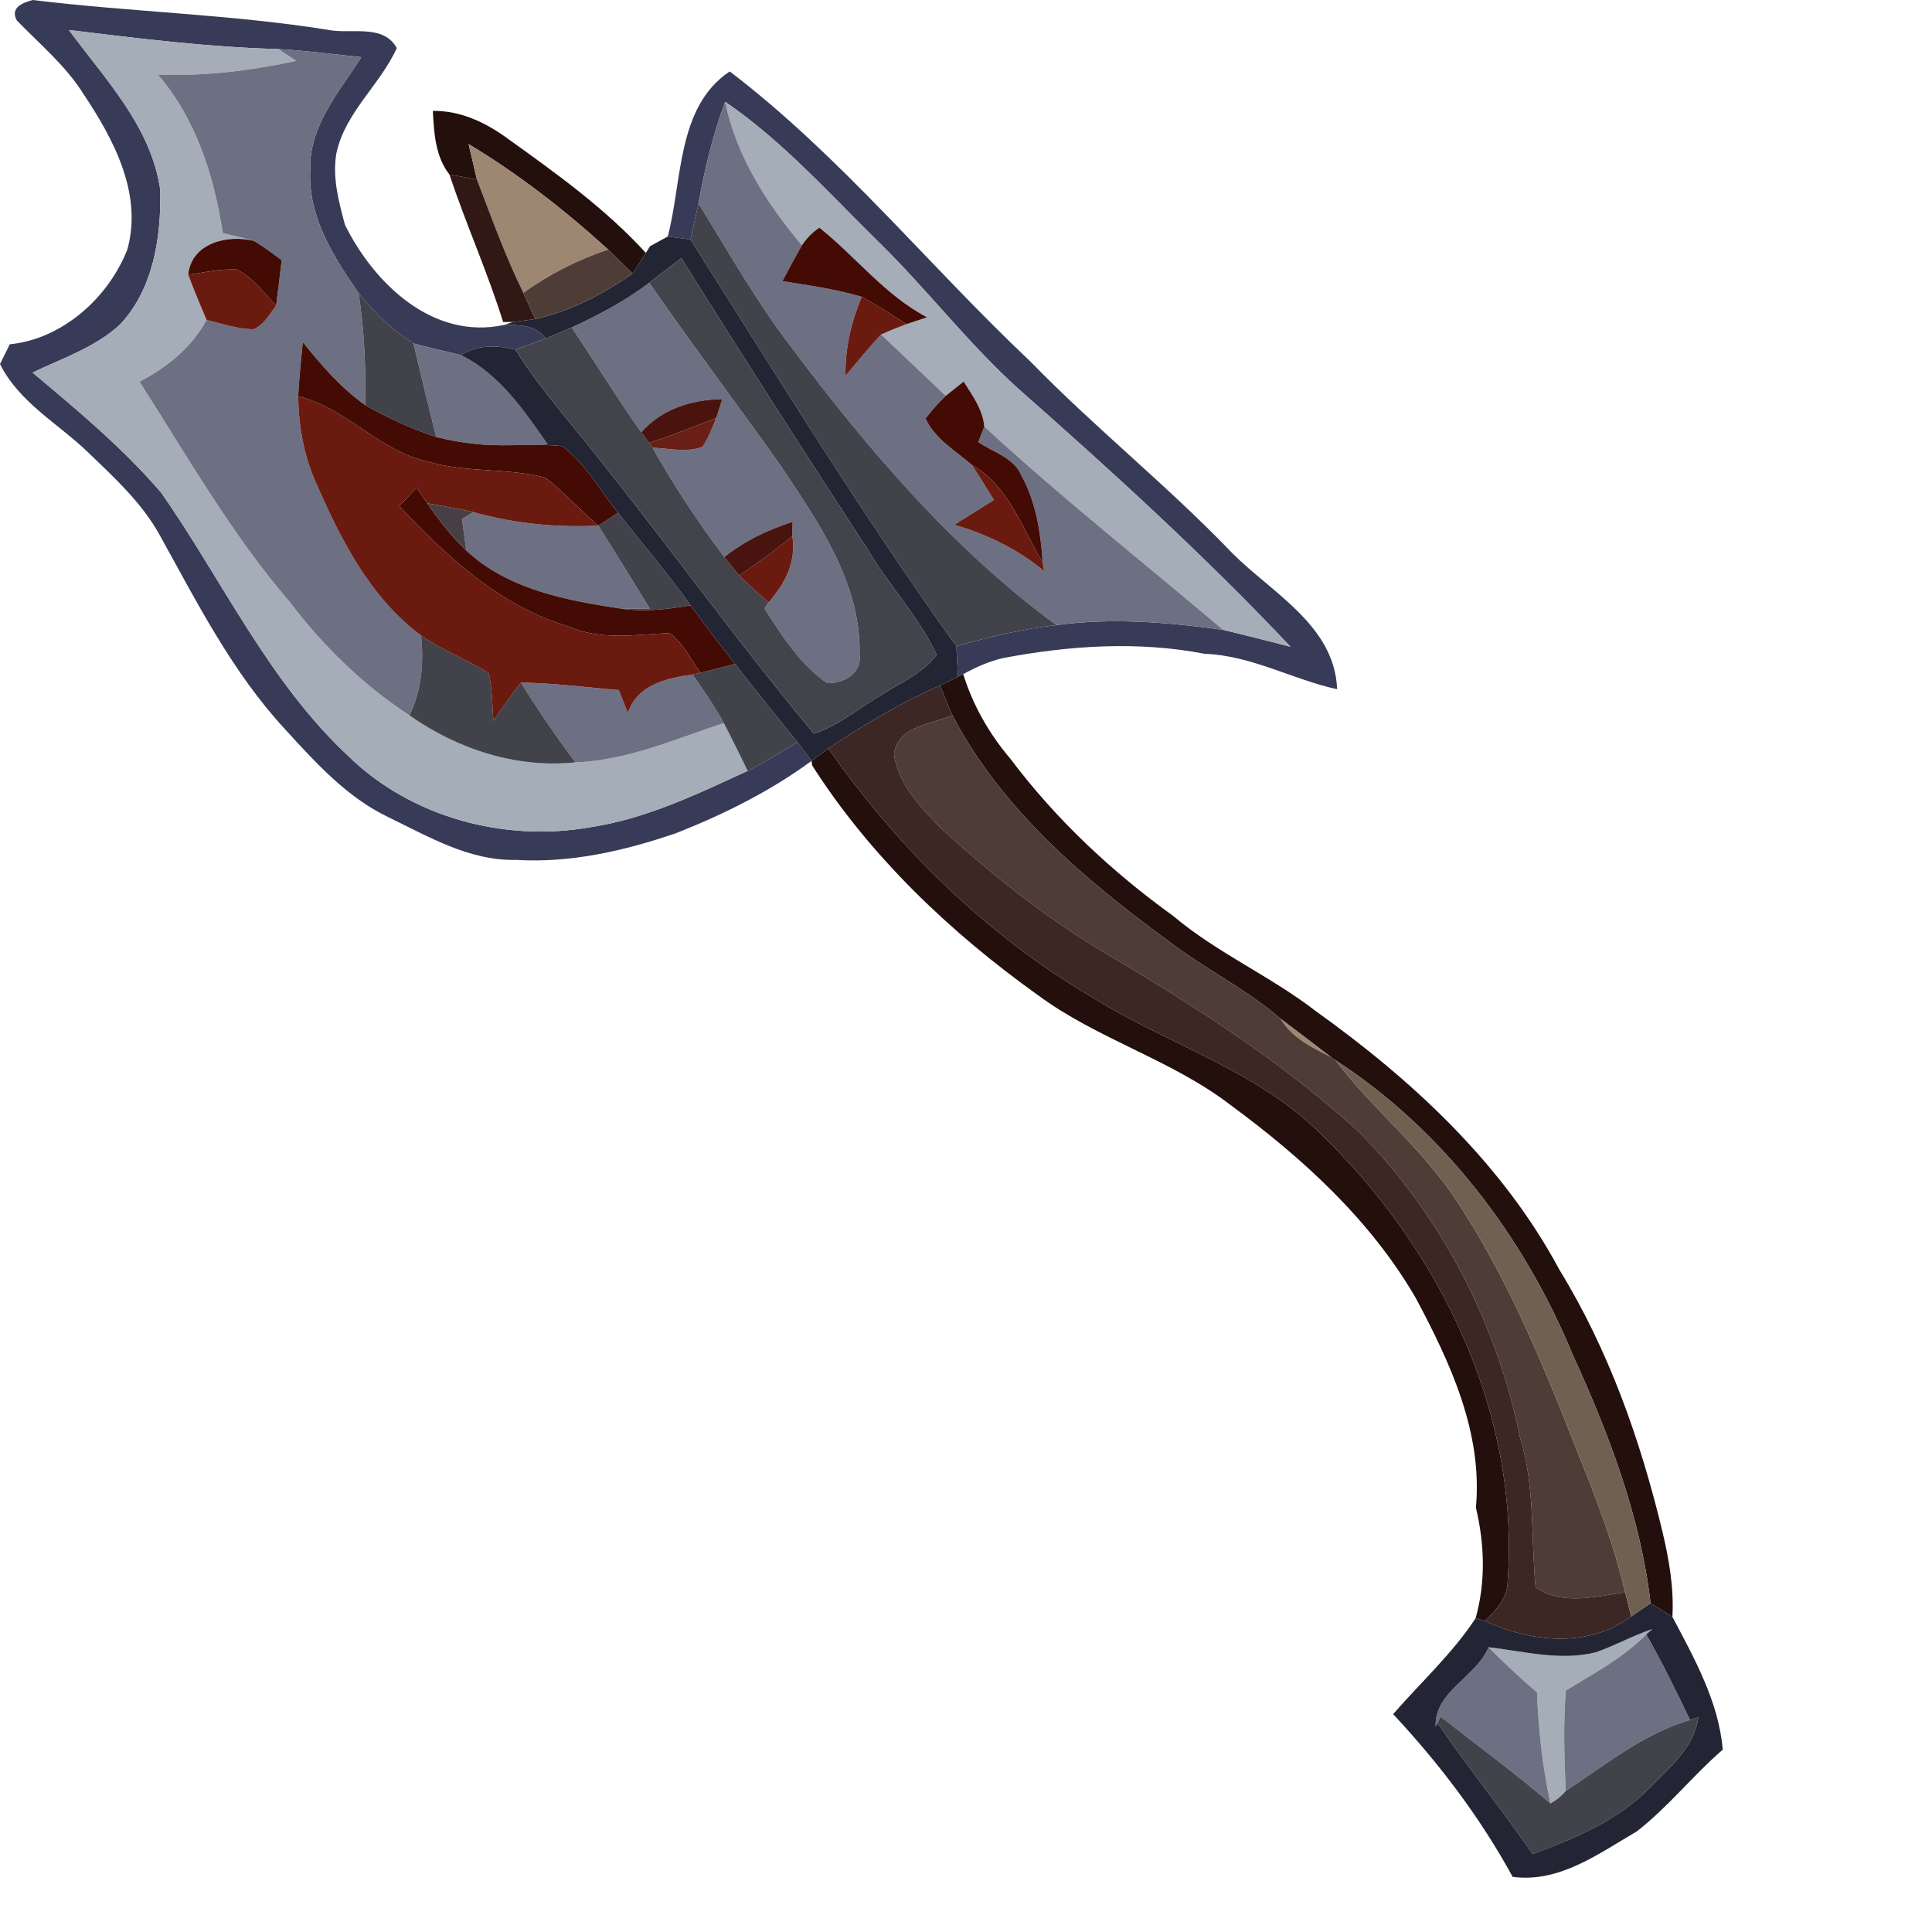
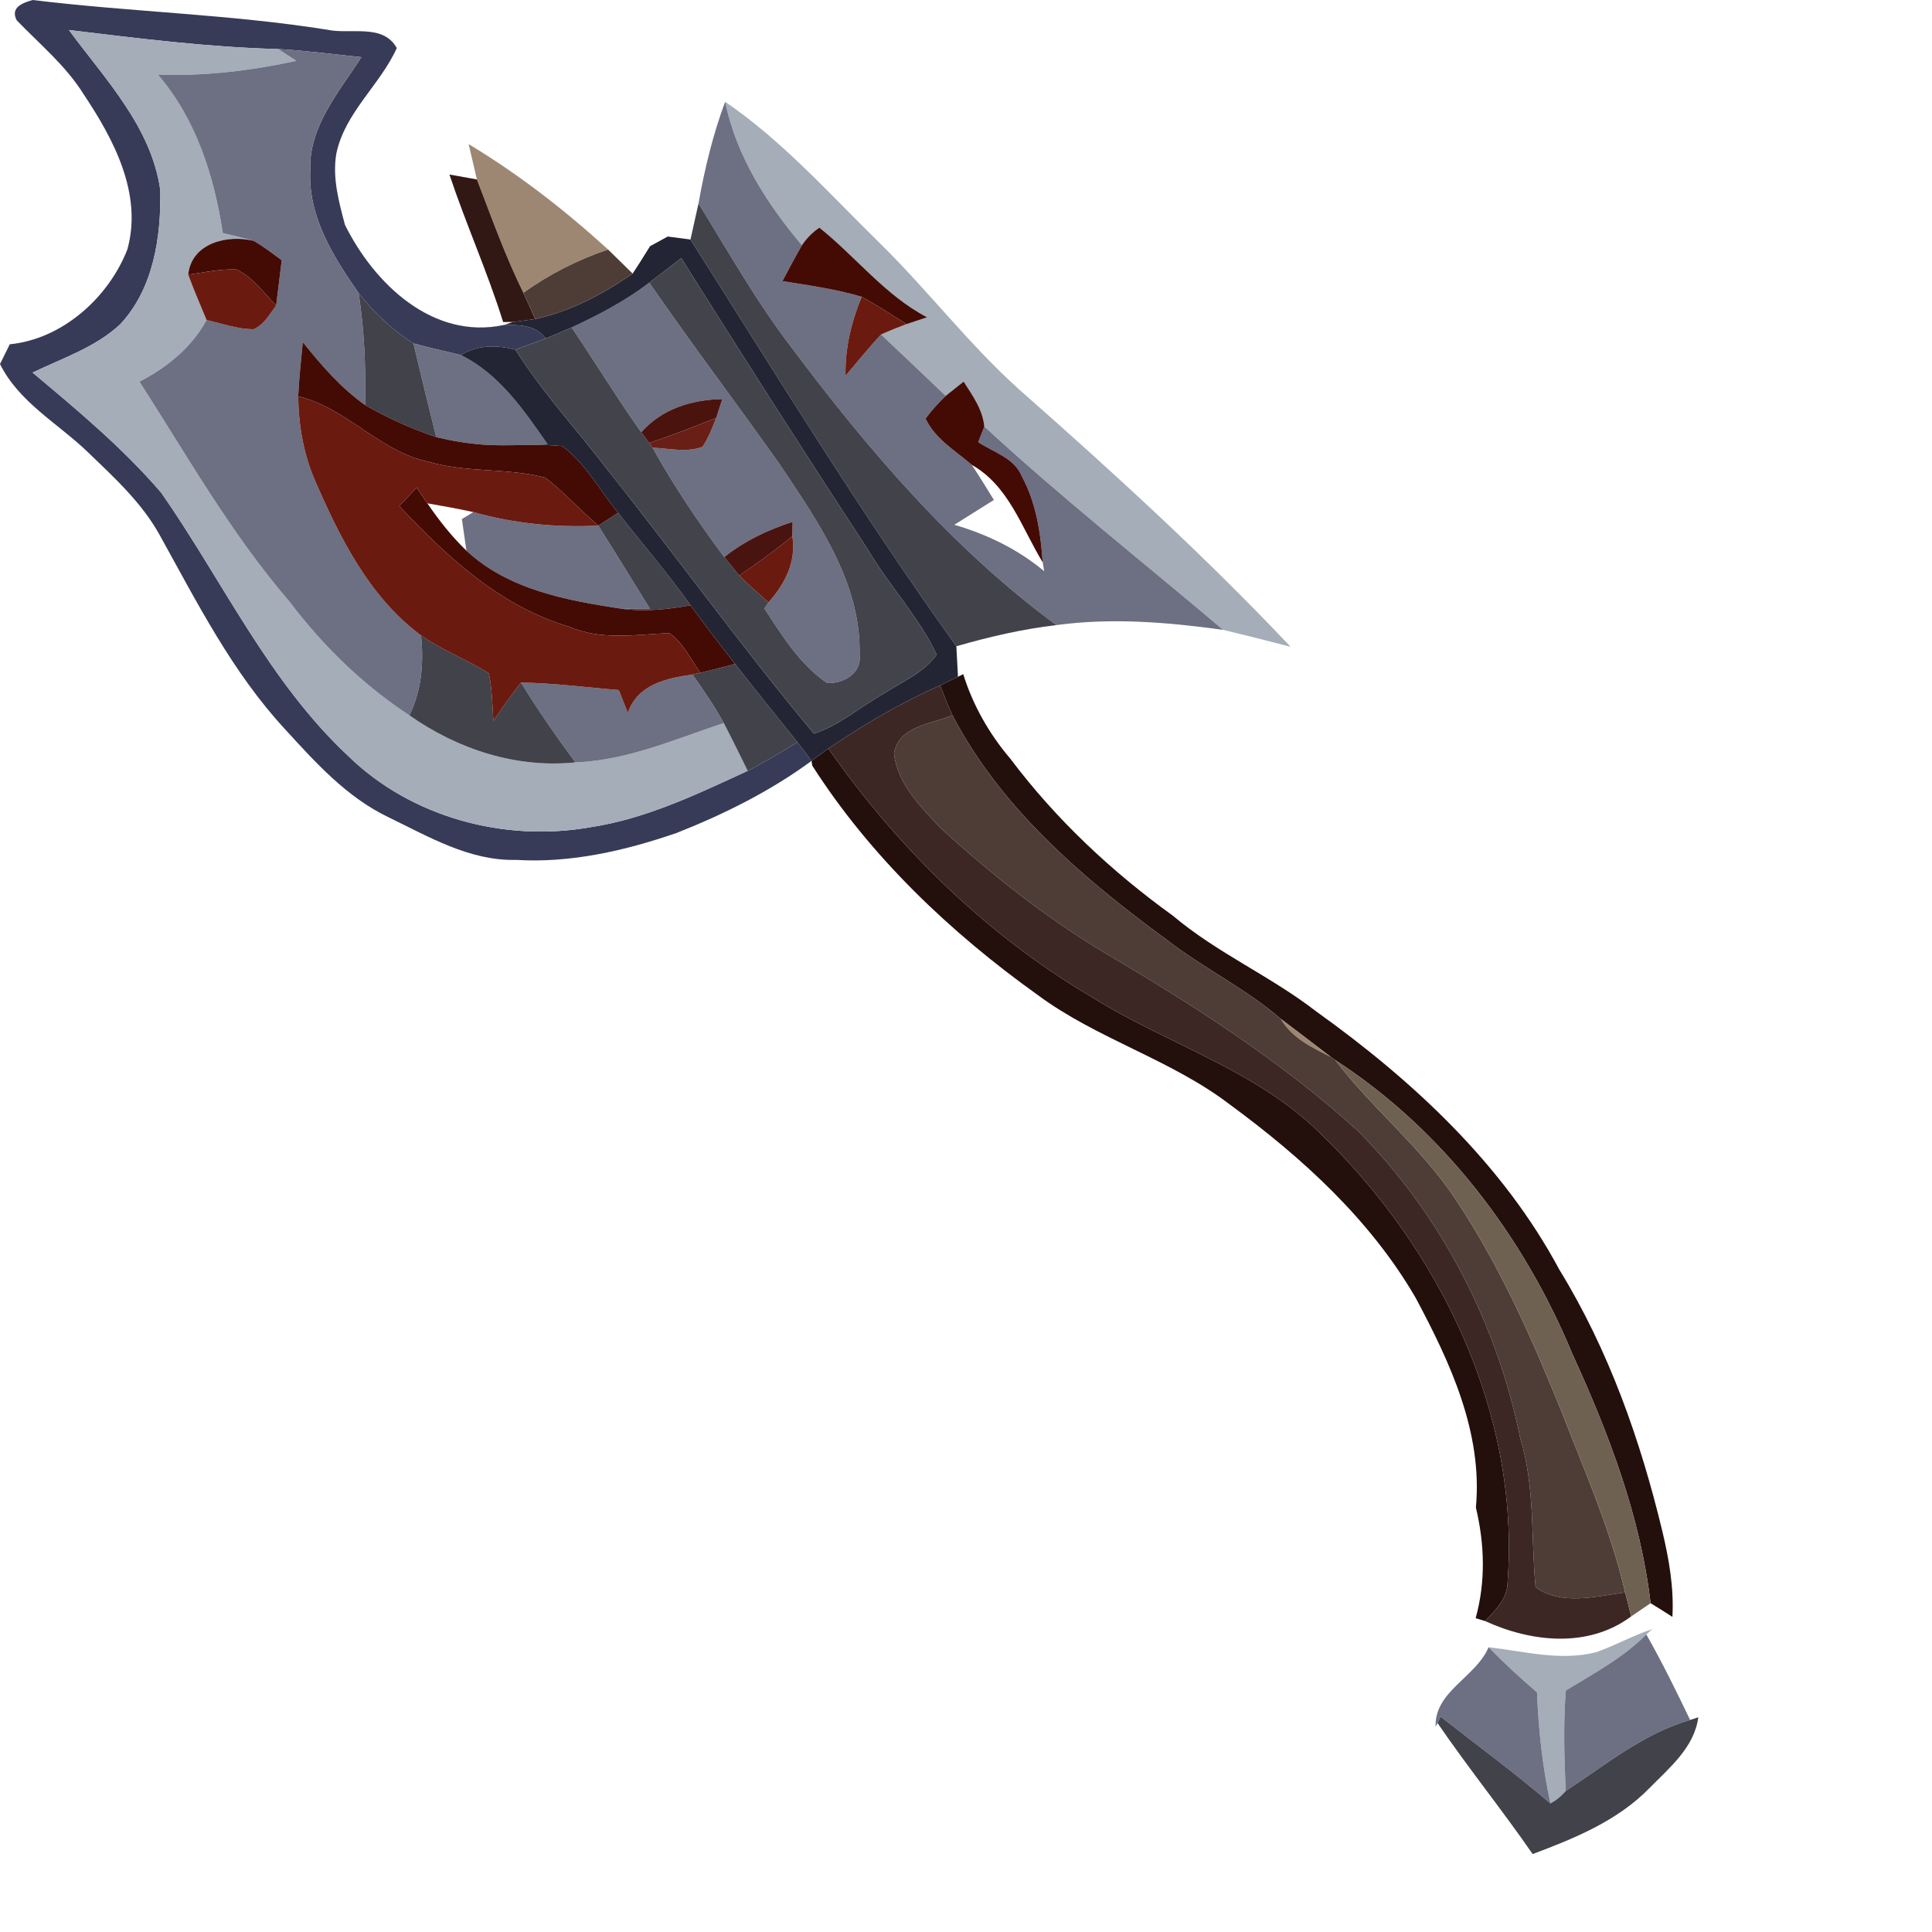
<svg xmlns="http://www.w3.org/2000/svg" version="1.1" id="Layer_1" x="0px" y="0px" width="256" height="256" viewBox="0 0 213.447 235.574" style="enable-background:new 0 0 213.447 235.574;" xml:space="preserve" preserveAspectRatio="xMinYMin meet">
  <style type="text/css">
	.st0{fill:#383B57;}
	.st1{fill:#A4ADB8;}
	.st2{fill:#6D6F82;}
	.st3{fill:#23100D;}
	.st4{fill:#9E8772;}
	.st5{fill:#321814;}
	.st6{fill:#41424A;}
	.st7{fill:#430B04;}
	.st8{fill:#242534;}
	.st9{fill:#4E3D37;}
	.st10{fill:#42434B;}
	.st11{fill:#6A1A0F;}
	.st12{fill:#4B130D;}
	.st13{fill:#691F16;}
	.st14{fill:#483F45;}
	.st15{fill:#49140F;}
	.st16{fill:#3C2724;}
	.st17{fill:#6F6151;}
</style>
  <g>
    <g id="_x23_383b57ff">
      <path class="st0" d="M2.04,2.48C1.22,0.91,2.75,0.35,3.98,0c11.95,1.46,24,1.73,35.91,3.62c2.79,0.62,6.82-0.8,8.49,2.24    c-2.02,4.49-6.33,7.86-7.37,12.87c-0.5,2.94,0.3,5.85,1.05,8.68c3.55,7.17,10.72,14.08,19.4,12.21c1.85-0.01,3.86-0.01,5.08,1.65    c-1.23,0.47-2.47,0.92-3.7,1.36c-2.27-0.57-4.6-0.61-6.64,0.67c-1.93-0.49-3.88-0.89-5.79-1.43c-2.58-1.62-4.8-3.75-6.68-6.13    c-3.09-4.44-6.19-9.35-5.9-14.99c-0.2-5.34,3.53-9.55,6.23-13.78c-3.38-0.35-6.75-0.8-10.14-0.99C25.37,5.76,16.88,4.68,8.4,3.66    c4.42,6,10.05,11.81,11.14,19.49c0.12,5.73-0.82,12.06-4.9,16.41c-3.01,2.8-7.02,4.11-10.67,5.87    c5.48,4.59,11.02,9.21,15.69,14.65c7.5,10.75,13.08,23.02,22.79,32.09c7.67,7.5,19.09,10.56,29.56,8.69    c6.77-1.02,13-4.03,19.16-6.87c2.08-1.07,4.07-2.29,6.07-3.49c0.58,0.74,1.15,1.5,1.71,2.28c-5.03,3.7-10.67,6.5-16.46,8.79    c-6.29,2.16-12.9,3.69-19.58,3.28c-5.66,0.14-10.68-2.85-15.6-5.23c-5.05-2.43-8.85-6.65-12.56-10.71    c-6.43-6.94-10.73-15.47-15.28-23.67c-2.19-3.97-5.58-7.04-8.8-10.15C7.04,51.61,2.32,49.05,0,44.39c0.3-0.6,0.89-1.81,1.19-2.41    c6.4-0.63,12.04-5.67,14.34-11.57c1.88-6.78-1.67-13.44-5.34-18.93C8.03,8.01,4.85,5.39,2.04,2.48z" />
-       <path class="st0" d="M81.42,28.84c1.79-6.77,1.09-15.84,7.56-20.13c13.56,10.34,24.32,23.74,36.68,35.39    c7.9,8.12,16.79,15.19,24.62,23.37c4.88,4.88,12.46,8.83,12.76,16.57c-5.45-1.19-10.46-4.12-16.15-4.32    c-8.13-1.57-16.46-1.01-24.54,0.51c-1.73,0.39-3.35,1.12-4.9,1.97l-0.64,0.32c-0.07-1.24-0.14-2.48-0.2-3.72    c4-1.15,8.06-2.1,12.2-2.58c6.76-0.92,13.6-0.35,20.33,0.58c2.75,0.66,5.49,1.35,8.22,2.06c-10.44-11.06-21.68-21.31-33.08-31.36    c-6.16-5.53-11.19-12.16-17.09-17.94c-6.06-5.93-11.73-12.34-18.77-17.15c-1.5,4.02-2.5,8.19-3.25,12.4    c-0.32,1.47-0.65,2.94-0.98,4.4C83.49,29.12,82.11,28.93,81.42,28.84z" />
    </g>
    <g id="_x23_a4adb8ff">
      <path class="st1" d="M8.4,3.66c8.48,1.02,16.97,2.1,25.52,2.32c0.74,0.48,1.48,0.96,2.22,1.44c-5.55,1.2-11.21,1.9-16.89,1.67    c4.66,5.41,6.86,12.38,7.92,19.33c1.27,0.3,2.54,0.59,3.79,0.95c-3.21-0.8-7.62,0.25-8.01,4.12c0.69,1.86,1.46,3.69,2.24,5.53    c-1.83,3.36-4.82,5.78-8.18,7.52c5.84,9.11,11.2,18.58,18.29,26.82c4.08,5.39,8.96,10.16,14.63,13.87    c5.88,4.13,13.01,6.47,20.23,5.73c6.33-0.24,12.18-2.84,18.09-4.8c1.01,1.92,1.95,3.88,2.92,5.83    c-6.16,2.84-12.39,5.85-19.16,6.87c-10.47,1.87-21.89-1.19-29.56-8.69c-9.71-9.07-15.29-21.34-22.79-32.09    C14.99,54.64,9.45,50.02,3.97,45.43c3.65-1.76,7.66-3.07,10.67-5.87c4.08-4.35,5.02-10.68,4.9-16.41    C18.45,15.47,12.82,9.66,8.4,3.66z" />
      <path class="st1" d="M88.42,12.41c7.04,4.81,12.71,11.22,18.77,17.15c5.9,5.78,10.93,12.41,17.09,17.94    c11.4,10.05,22.64,20.3,33.08,31.36c-2.73-0.71-5.47-1.4-8.22-2.06c-9.73-8.24-19.75-16.14-29.12-24.79    c-0.19-2.08-1.44-3.78-2.52-5.48c-0.55,0.44-1.64,1.31-2.19,1.74c-2.61-2.51-5.25-4.99-7.88-7.48c1.02-0.46,2.05-0.88,3.1-1.27    c0.63-0.21,1.89-0.63,2.51-0.83c-5.14-2.7-8.68-7.38-13.13-10.93c-0.85,0.57-1.55,1.28-2.13,2.15    C93.49,24.81,89.78,19.03,88.42,12.41z" />
      <path class="st1" d="M194.62,201.46c2.33-0.82,4.5-2.04,6.85-2.82l-0.73,0.65c-2.83,2.86-6.42,4.76-9.81,6.84    c-0.33,4.08-0.19,8.17-0.02,12.25c-0.53,0.63-1.15,1.13-1.86,1.52c-0.97-4.46-1.46-8.99-1.64-13.54c-2.04-1.77-4.03-3.58-5.9-5.51    C185.84,201.35,190.27,202.57,194.62,201.46z" />
    </g>
    <g id="_x23_6d6f82ff">
      <path class="st2" d="M33.92,5.98c3.39,0.19,6.76,0.64,10.14,0.99c-2.7,4.23-6.43,8.44-6.23,13.78c-0.29,5.64,2.81,10.55,5.9,14.99    c0.69,4.51,0.9,9.08,0.78,13.64c-2.96-2.09-5.34-4.85-7.59-7.67c-0.21,2.21-0.45,4.41-0.56,6.62c0.04,3.44,0.63,6.89,1.97,10.08    c3.08,7.08,6.65,14.35,13.01,19.07c0.35,3.33,0.07,6.7-1.41,9.75c-5.67-3.71-10.55-8.48-14.63-13.87    c-7.09-8.24-12.45-17.71-18.29-26.82c3.36-1.74,6.35-4.16,8.18-7.52c1.9,0.44,3.78,1.12,5.74,1.12c1.27-0.54,1.95-1.84,2.74-2.89    c0.24-1.84,0.45-3.69,0.68-5.52c-1.11-0.82-2.21-1.66-3.39-2.36c-1.25-0.36-2.52-0.65-3.79-0.95c-1.06-6.95-3.26-13.92-7.92-19.33    c5.68,0.23,11.34-0.47,16.89-1.67C35.4,6.94,34.66,6.46,33.92,5.98z" />
      <path class="st2" d="M85.17,24.81c0.75-4.21,1.75-8.38,3.25-12.4c1.36,6.62,5.07,12.4,9.36,17.5c-0.83,1.44-1.6,2.91-2.38,4.37    c3.24,0.52,6.52,0.96,9.67,1.91c-1.26,3.05-2.05,6.29-1.97,9.62c1.44-1.68,2.81-3.41,4.33-5.02c2.63,2.49,5.27,4.97,7.88,7.48    c-0.88,0.86-1.72,1.77-2.45,2.77c1.14,2.48,3.64,3.91,5.63,5.64c0.93,1.4,1.81,2.84,2.7,4.28c-1.61,1.01-3.22,2.02-4.83,3.03    c3.99,1.16,7.76,2.98,10.96,5.66l-0.18-1.08c-0.25-3.61-0.8-7.29-2.56-10.51c-0.91-2.25-3.45-2.9-5.3-4.15    c0.19-0.48,0.56-1.42,0.74-1.9c9.37,8.65,19.39,16.55,29.12,24.79c-6.73-0.93-13.57-1.5-20.33-0.58    c-12.68-9.32-23.01-21.44-32.39-33.97C92.21,36.74,88.81,30.69,85.17,24.81z" />
      <path class="st2" d="M69.7,39.93c3.31-1.53,6.56-3.25,9.47-5.46c5.16,7.49,10.66,14.74,15.92,22.17    c4.64,6.96,9.94,14.45,9.72,23.21c0.29,2.26-1.96,3.51-3.94,3.45c-3.33-2.27-5.51-5.79-7.67-9.11c0.13-0.18,0.38-0.55,0.51-0.74    c2-2.26,3.41-4.96,2.9-8.08l0.04-1.74c-3,0.96-5.87,2.32-8.34,4.3c-3.18-4.26-6.15-8.69-8.74-13.34c2.01,0.08,4.15,0.63,6.09-0.11    c0.72-1.09,1.2-2.31,1.67-3.52c0.18-0.57,0.55-1.73,0.74-2.3c-3.72,0.07-7.36,1.18-9.88,4.05C75.22,48.55,72.58,44.16,69.7,39.93z    " />
      <path class="st2" d="M50.41,41.87c1.91,0.54,3.86,0.94,5.79,1.43c4.68,2.3,7.69,6.73,10.58,10.89c-2.65,0.08-5.3,0.15-7.95,0.02    c-1.9-0.15-3.79-0.46-5.64-0.91C52.24,49.5,51.31,45.68,50.41,41.87z" />
      <path class="st2" d="M56.32,63.29c0.35-0.21,1.05-0.64,1.4-0.85c4.95,1.4,10.09,1.91,15.23,1.65c2.13,3.34,4.18,6.74,6.28,10.11    c-0.85,0.01-2.55,0.02-3.4,0.03c-6.66-1-13.87-2.32-18.96-7.09C56.69,65.86,56.5,64.57,56.32,63.29z" />
      <path class="st2" d="M63.53,83.23c3.98,0.05,7.95,0.59,11.92,0.91c0.37,0.92,0.73,1.85,1.1,2.78c1.21-3.46,4.64-4.21,7.89-4.67    c1.35,1.92,2.68,3.85,3.81,5.91c-5.91,1.96-11.76,4.56-18.09,4.8C67.82,89.8,65.58,86.58,63.53,83.23z" />
      <path class="st2" d="M190.93,206.13c3.39-2.08,6.98-3.98,9.81-6.84c1.93,3.4,3.65,6.9,5.34,10.43    c-5.66,1.64-10.32,5.48-15.17,8.66C190.74,214.3,190.6,210.21,190.93,206.13z" />
      <path class="st2" d="M175.05,210.55c-0.17-4.31,4.9-6.02,6.46-9.7c1.87,1.93,3.86,3.74,5.9,5.51c0.18,4.55,0.67,9.08,1.64,13.54    c-4.33-3.71-8.92-7.08-13.4-10.59c-0.09,0.19-0.28,0.58-0.37,0.78L175.05,210.55z" />
    </g>
    <g id="_x23_23100dff">
-       <path class="st3" d="M52.78,13.52c3.42-0.04,6.52,1.45,9.22,3.45c5.89,4.22,11.84,8.49,16.75,13.87    c-0.52,0.85-1.06,1.69-1.61,2.52c-1-0.98-1.99-1.96-2.99-2.93c-5.25-4.79-10.91-9.19-17.01-12.86c0.33,1.44,0.68,2.87,1.01,4.31    c-0.84-0.15-2.52-0.45-3.35-0.6C53.08,19.08,52.91,16.19,52.78,13.52z" />
      <path class="st3" d="M116.81,82.52l0.64-0.32c1.18,3.8,3.17,7.29,5.75,10.32c5.55,7.38,12.34,13.75,19.82,19.14    c5.37,4.54,11.91,7.36,17.46,11.66c11.78,8.43,22.75,18.6,29.66,31.5c6.02,9.81,9.88,20.76,12.56,31.91    c0.81,3.41,1.42,6.89,1.22,10.42c-0.88-0.57-1.77-1.13-2.66-1.67c-1.25-10.66-5.11-20.71-9.54-30.4    c-5.95-14.36-15.8-27.32-28.92-35.83c-0.13-0.09-0.38-0.27-0.51-0.36c-2.04-1.55-4.07-3.12-6.12-4.66    c-4.31-3.72-9.5-6.21-13.99-9.7c-10.17-7.45-20.13-15.98-26.05-27.32c-0.54-1.19-1.02-2.42-1.5-3.63    C115.36,83.23,116.08,82.87,116.81,82.52z" />
      <path class="st3" d="M98.95,92.78c0.51-0.38,1.55-1.13,2.06-1.51c8.46,12.13,19.33,22.77,32.11,30.3    c9.09,5.7,19.85,8.8,27.67,16.43c14.66,14.07,24.56,34.18,23.04,54.83c0.02,2.03-1.44,3.48-2.75,4.83l-1.15-0.35    c1.24-4.48,1.09-9.02,0.03-13.49c0.85-9.16-3.15-17.72-7.35-25.58c-5.54-9.54-13.85-17.1-22.66-23.57    c-7.2-5.5-16.15-7.96-23.42-13.35c-10.67-7.63-20.4-16.88-27.49-27.97L98.95,92.78z" />
    </g>
    <g id="_x23_9e8772ff">
      <path class="st4" d="M58.15,21.88c-0.33-1.44-0.68-2.87-1.01-4.31c6.1,3.67,11.76,8.07,17.01,12.86c-3.69,1.24-7.17,3-10.33,5.28    C61.61,31.23,59.94,26.53,58.15,21.88z" />
      <path class="st4" d="M162.29,128.89c-2.3-1.17-4.78-2.32-6.12-4.66C158.22,125.77,160.25,127.34,162.29,128.89z" />
    </g>
    <g id="_x23_321814ff">
      <path class="st5" d="M54.8,21.28c0.83,0.15,2.51,0.45,3.35,0.6c1.79,4.65,3.46,9.35,5.67,13.83c0.49,1.06,0.97,2.12,1.44,3.19    c-0.68,0.09-2.03,0.27-2.71,0.36l-1.2,0.01C59.45,33.17,56.82,27.34,54.8,21.28z" />
    </g>
    <g id="_x23_41424aff">
      <path class="st6" d="M85.17,24.81c3.64,5.88,7.04,11.93,11.25,17.44c9.38,12.53,19.71,24.65,32.39,33.97    c-4.14,0.48-8.2,1.43-12.2,2.58c-11.52-16.05-21.84-32.92-32.42-49.59C84.52,27.75,84.85,26.28,85.17,24.81z" />
      <path class="st6" d="M43.73,35.74c1.88,2.38,4.1,4.51,6.68,6.13c0.9,3.81,1.83,7.63,2.78,11.43c-3-1.03-5.93-2.32-8.68-3.92    C44.63,44.82,44.42,40.25,43.73,35.74z" />
      <path class="st6" d="M72.95,64.09c0.6-0.39,1.82-1.17,2.42-1.56c2.94,3.77,6.07,7.38,8.83,11.28c-2.76,0.49-5.58,0.81-8.37,0.42    c0.85-0.01,2.55-0.02,3.4-0.03C77.13,70.83,75.08,67.43,72.95,64.09z" />
      <path class="st6" d="M51.34,77.48c2.59,1.83,5.6,2.94,8.27,4.62c0.39,1.9,0.42,3.86,0.55,5.8c1.08-1.58,2.17-3.17,3.37-4.67    c2.05,3.35,4.29,6.57,6.63,9.73c-7.22,0.74-14.35-1.6-20.23-5.73C51.41,84.18,51.69,80.81,51.34,77.48z" />
      <path class="st6" d="M89.63,80.96c2.51,3.2,5.06,6.37,7.61,9.54c-2,1.2-3.99,2.42-6.07,3.49c-0.97-1.95-1.91-3.91-2.92-5.83    c-1.13-2.06-2.46-3.99-3.81-5.91c0.24-0.06,0.72-0.17,0.96-0.22C86.81,81.69,88.22,81.33,89.63,80.96z" />
      <path class="st6" d="M175.28,210.09c0.09-0.2,0.28-0.59,0.37-0.78c4.48,3.51,9.07,6.88,13.4,10.59c0.71-0.39,1.33-0.89,1.86-1.52    c4.85-3.18,9.51-7.02,15.17-8.66l1-0.33c-0.5,3.71-3.52,6.15-5.98,8.66c-3.88,3.97-9.12,6.11-14.22,8.02    C183.15,220.67,178.92,215.43,175.28,210.09z" />
    </g>
    <g id="_x23_430b04ff">
      <path class="st7" d="M97.78,29.91c0.58-0.87,1.28-1.58,2.13-2.15c4.45,3.55,7.99,8.23,13.13,10.93c-0.62,0.2-1.88,0.62-2.51,0.83    c-1.8-1.14-3.59-2.3-5.46-3.33c-3.15-0.95-6.43-1.39-9.67-1.91C96.18,32.82,96.95,31.35,97.78,29.91z" />
      <path class="st7" d="M22.95,33.49c0.39-3.87,4.8-4.92,8.01-4.12c1.18,0.7,2.28,1.54,3.39,2.36c-0.23,1.83-0.44,3.68-0.68,5.52    c-1.51-1.55-2.83-3.42-4.81-4.39C26.87,32.77,24.91,33.22,22.95,33.49z" />
      <path class="st7" d="M36.92,41.71c2.25,2.82,4.63,5.58,7.59,7.67c2.75,1.6,5.68,2.89,8.68,3.92c1.85,0.45,3.74,0.76,5.64,0.91    c3.24,0.25,6.5-0.17,9.73,0.19c2.87,2.13,4.57,5.41,6.81,8.13c-0.6,0.39-1.82,1.17-2.42,1.56c-2.21-1.88-4.16-4.07-6.45-5.84    c-4.62-1.23-9.58-0.57-14.21-1.94c-6-1.22-9.99-6.58-15.93-7.98C36.47,46.12,36.71,43.92,36.92,41.71z" />
      <path class="st7" d="M117.5,46.53c1.08,1.7,2.33,3.4,2.52,5.48c-0.18,0.48-0.55,1.42-0.74,1.9c1.85,1.25,4.39,1.9,5.3,4.15    c1.76,3.22,2.31,6.9,2.56,10.51c-2.55-4.18-4.13-9.34-8.65-11.89c-1.99-1.73-4.49-3.16-5.63-5.64c0.73-1,1.57-1.91,2.45-2.77    C115.86,47.84,116.95,46.97,117.5,46.53z" />
      <path class="st7" d="M48.68,61.7c0.71-0.74,1.42-1.49,2.13-2.24c0.42,0.64,0.86,1.28,1.3,1.91c1.4,2.06,2.96,4.04,4.76,5.77    c5.09,4.77,12.3,6.09,18.96,7.09c2.79,0.39,5.61,0.07,8.37-0.42c1.77,2.42,3.58,4.8,5.43,7.15c-1.41,0.37-2.82,0.73-4.23,1.07    c-1.2-1.64-2.08-3.66-3.79-4.84c-4.09,0.19-8.33,0.92-12.23-0.78C61.01,73.94,54.51,67.9,48.68,61.7z" />
    </g>
    <g id="_x23_242534ff">
      <path class="st8" d="M81.42,28.84c0.69,0.09,2.07,0.28,2.77,0.37c10.58,16.67,20.9,33.54,32.42,49.59    c0.06,1.24,0.13,2.48,0.2,3.72c-0.73,0.35-1.45,0.71-2.18,1.06c-4.79,2.1-9.29,4.77-13.62,7.69c-0.51,0.38-1.55,1.13-2.06,1.51    c-0.56-0.78-1.13-1.54-1.71-2.28c-2.55-3.17-5.1-6.34-7.61-9.54c-1.85-2.35-3.66-4.73-5.43-7.15c-2.76-3.9-5.89-7.51-8.83-11.28    c-2.24-2.72-3.94-6-6.81-8.13c-3.23-0.36-6.49,0.06-9.73-0.19c2.65,0.13,5.3,0.06,7.95-0.02c-2.89-4.16-5.9-8.59-10.58-10.89    c2.04-1.28,4.37-1.24,6.64-0.67c3.34,5.29,7.63,9.9,11.41,14.87c8.42,10.58,16.33,21.59,24.99,31.95    c3.12-1.01,5.62-3.24,8.44-4.83c2.25-1.48,4.92-2.55,6.53-4.8c-2.2-4.64-5.8-8.42-8.41-12.83c-7.68-11.77-15.27-23.6-22.73-35.52    c-1.3,1-2.59,2.02-3.9,3c-2.91,2.21-6.16,3.93-9.47,5.46c-1.05,0.47-2.1,0.91-3.16,1.34c-1.22-1.66-3.23-1.66-5.08-1.65l1.09-0.36    c0.68-0.09,2.03-0.27,2.71-0.36c4.31-0.94,8.27-3.05,11.88-5.54c0.55-0.83,1.09-1.67,1.61-2.52l0.51-0.82    C79.8,29.73,80.88,29.14,81.42,28.84z" />
-       <path class="st8" d="M198.9,197.09c0.59-0.4,1.77-1.21,2.36-1.61c0.89,0.54,1.78,1.1,2.66,1.67c2.67,5.04,5.66,10.39,6.14,16.19    c-3.66,3.16-6.67,7.02-10.5,9.98c-4.64,2.7-9.43,6.29-15.12,5.53c-3.92-7.2-8.97-13.84-14.57-19.84    c3.37-3.88,7.23-7.39,10.06-11.7l1.15,0.35C186.72,200.24,193.66,201,198.9,197.09 M194.62,201.46    c-4.35,1.11-8.78-0.11-13.11-0.61c-1.56,3.68-6.63,5.39-6.46,9.7l0.23-0.46c3.64,5.34,7.87,10.58,11.6,15.98    c5.1-1.91,10.34-4.05,14.22-8.02c2.46-2.51,5.48-4.95,5.98-8.66l-1,0.33c-1.69-3.53-3.41-7.03-5.34-10.43l0.73-0.65    C199.12,199.42,196.95,200.64,194.62,201.46z" />
    </g>
    <g id="_x23_4e3d37ff">
      <path class="st9" d="M63.82,35.71c3.16-2.28,6.64-4.04,10.33-5.28c1,0.97,1.99,1.95,2.99,2.93c-3.61,2.49-7.57,4.6-11.88,5.54    C64.79,37.83,64.31,36.77,63.82,35.71z" />
      <path class="st9" d="M109.01,91.88c0.55-3.38,4.57-3.58,7.12-4.67c5.92,11.34,15.88,19.87,26.05,27.32    c4.49,3.49,9.68,5.98,13.99,9.7c1.34,2.34,3.82,3.49,6.12,4.66c0.13,0.09,0.38,0.27,0.51,0.36c4.57,5.97,10.56,10.72,14.72,17.03    c5.36,8.07,9.31,16.97,12.92,25.93c2.81,7.23,5.97,14.37,7.72,21.96c-3.59,0.47-7.69,1.64-10.92-0.62    c-0.58-6.07-0.05-12.27-1.87-18.18c-2.84-14-9.65-27.23-19.71-37.39c-9.39-8.57-20.18-15.44-31.09-21.88    c-7.16-4.29-13.73-9.52-19.88-15.14C112.25,98.39,109.43,95.56,109.01,91.88z" />
    </g>
    <g id="_x23_42434bff">
      <path class="st10" d="M79.17,34.47c1.31-0.98,2.6-2,3.9-3c7.46,11.92,15.05,23.75,22.73,35.52c2.61,4.41,6.21,8.19,8.41,12.83    c-1.61,2.25-4.28,3.32-6.53,4.8c-2.82,1.59-5.32,3.82-8.44,4.83C90.58,79.09,82.67,68.08,74.25,57.5    c-3.78-4.97-8.07-9.58-11.41-14.87c1.23-0.44,2.47-0.89,3.7-1.36c1.06-0.43,2.11-0.87,3.16-1.34c2.88,4.23,5.52,8.62,8.49,12.78    c0.24,0.33,0.72,0.97,0.96,1.3l0.42,0.58c2.59,4.65,5.56,9.08,8.74,13.34c0.46,0.56,1.38,1.69,1.83,2.25    c1.14,1.14,2.36,2.2,3.57,3.27c-0.13,0.19-0.38,0.56-0.51,0.74c2.16,3.32,4.34,6.84,7.67,9.11c1.98,0.06,4.23-1.19,3.94-3.45    c0.22-8.76-5.08-16.25-9.72-23.21C89.83,49.21,84.33,41.96,79.17,34.47z" />
    </g>
    <g id="_x23_6a1a0fff">
      <path class="st11" d="M22.95,33.49c1.96-0.27,3.92-0.72,5.91-0.63c1.98,0.97,3.3,2.84,4.81,4.39c-0.79,1.05-1.47,2.35-2.74,2.89    c-1.96,0-3.84-0.68-5.74-1.12C24.41,37.18,23.64,35.35,22.95,33.49z" />
      <path class="st11" d="M105.07,36.19c1.87,1.03,3.66,2.19,5.46,3.33c-1.05,0.39-2.08,0.81-3.1,1.27c-1.52,1.61-2.89,3.34-4.33,5.02    C103.02,42.48,103.81,39.24,105.07,36.19z" />
      <path class="st11" d="M36.36,48.33c5.94,1.4,9.93,6.76,15.93,7.98c4.63,1.37,9.59,0.71,14.21,1.94c2.29,1.77,4.24,3.96,6.45,5.84    c-5.14,0.26-10.28-0.25-15.23-1.65c-1.86-0.41-3.74-0.74-5.61-1.07c-0.44-0.63-0.88-1.27-1.3-1.91c-0.71,0.75-1.42,1.5-2.13,2.24    c5.83,6.2,12.33,12.24,20.7,14.71c3.9,1.7,8.14,0.97,12.23,0.78c1.71,1.18,2.59,3.2,3.79,4.84c-0.24,0.05-0.72,0.16-0.96,0.22    c-3.25,0.46-6.68,1.21-7.89,4.67c-0.37-0.93-0.73-1.86-1.1-2.78c-3.97-0.32-7.94-0.86-11.92-0.91c-1.2,1.5-2.29,3.09-3.37,4.67    c-0.13-1.94-0.16-3.9-0.55-5.8c-2.67-1.68-5.68-2.79-8.27-4.62c-6.36-4.72-9.93-11.99-13.01-19.07    C36.99,55.22,36.4,51.77,36.36,48.33z" />
-       <path class="st11" d="M118.49,56.68c4.52,2.55,6.1,7.71,8.65,11.89l0.18,1.08c-3.2-2.68-6.97-4.5-10.96-5.66    c1.61-1.01,3.22-2.02,4.83-3.03C120.3,59.52,119.42,58.08,118.49,56.68z" />
      <path class="st11" d="M90.14,70.18c2.22-1.52,4.41-3.08,6.47-4.81c0.51,3.12-0.9,5.82-2.9,8.08    C92.5,72.38,91.28,71.32,90.14,70.18z" />
    </g>
    <g id="_x23_4b130dff">
      <path class="st12" d="M78.19,52.71c2.52-2.87,6.16-3.98,9.88-4.05c-0.19,0.57-0.56,1.73-0.74,2.3c-2.71,1.07-5.42,2.14-8.18,3.05    C78.91,53.68,78.43,53.04,78.19,52.71z" />
    </g>
    <g id="_x23_691f16ff">
      <path class="st13" d="M79.15,54.01c2.76-0.91,5.47-1.98,8.18-3.05c-0.47,1.21-0.95,2.43-1.67,3.52c-1.94,0.74-4.08,0.19-6.09,0.11    L79.15,54.01z" />
    </g>
    <g id="_x23_483f45ff">
-       <path class="st14" d="M52.11,61.37c1.87,0.33,3.75,0.66,5.61,1.07c-0.35,0.21-1.05,0.64-1.4,0.85c0.18,1.28,0.37,2.57,0.55,3.85    C55.07,65.41,53.51,63.43,52.11,61.37z" />
-     </g>
+       </g>
    <g id="_x23_49140fff">
      <path class="st15" d="M88.31,67.93c2.47-1.98,5.34-3.34,8.34-4.3l-0.04,1.74c-2.06,1.73-4.25,3.29-6.47,4.81    C89.69,69.62,88.77,68.49,88.31,67.93z" />
    </g>
    <g id="_x23_3c2724ff">
      <path class="st16" d="M101.01,91.27c4.33-2.92,8.83-5.59,13.62-7.69c0.48,1.21,0.96,2.44,1.5,3.63c-2.55,1.09-6.57,1.29-7.12,4.67    c0.42,3.68,3.24,6.51,5.68,9.08c6.15,5.62,12.72,10.85,19.88,15.14c10.91,6.44,21.7,13.31,31.09,21.88    c10.06,10.16,16.87,23.39,19.71,37.39c1.82,5.91,1.29,12.11,1.87,18.18c3.23,2.26,7.33,1.09,10.92,0.62    c0.24,0.97,0.49,1.94,0.74,2.92c-5.24,3.91-12.18,3.15-17.82,0.57c1.31-1.35,2.77-2.8,2.75-4.83    c1.52-20.65-8.38-40.76-23.04-54.83c-7.82-7.63-18.58-10.73-27.67-16.43C120.34,114.04,109.47,103.4,101.01,91.27z" />
    </g>
    <g id="_x23_6f6151ff">
      <path class="st17" d="M162.8,129.25c13.12,8.51,22.97,21.47,28.92,35.83c4.43,9.69,8.29,19.74,9.54,30.4    c-0.59,0.4-1.77,1.21-2.36,1.61c-0.25-0.98-0.5-1.95-0.74-2.92c-1.75-7.59-4.91-14.73-7.72-21.96    c-3.61-8.96-7.56-17.86-12.92-25.93C173.36,139.97,167.37,135.22,162.8,129.25z" />
    </g>
  </g>
</svg>